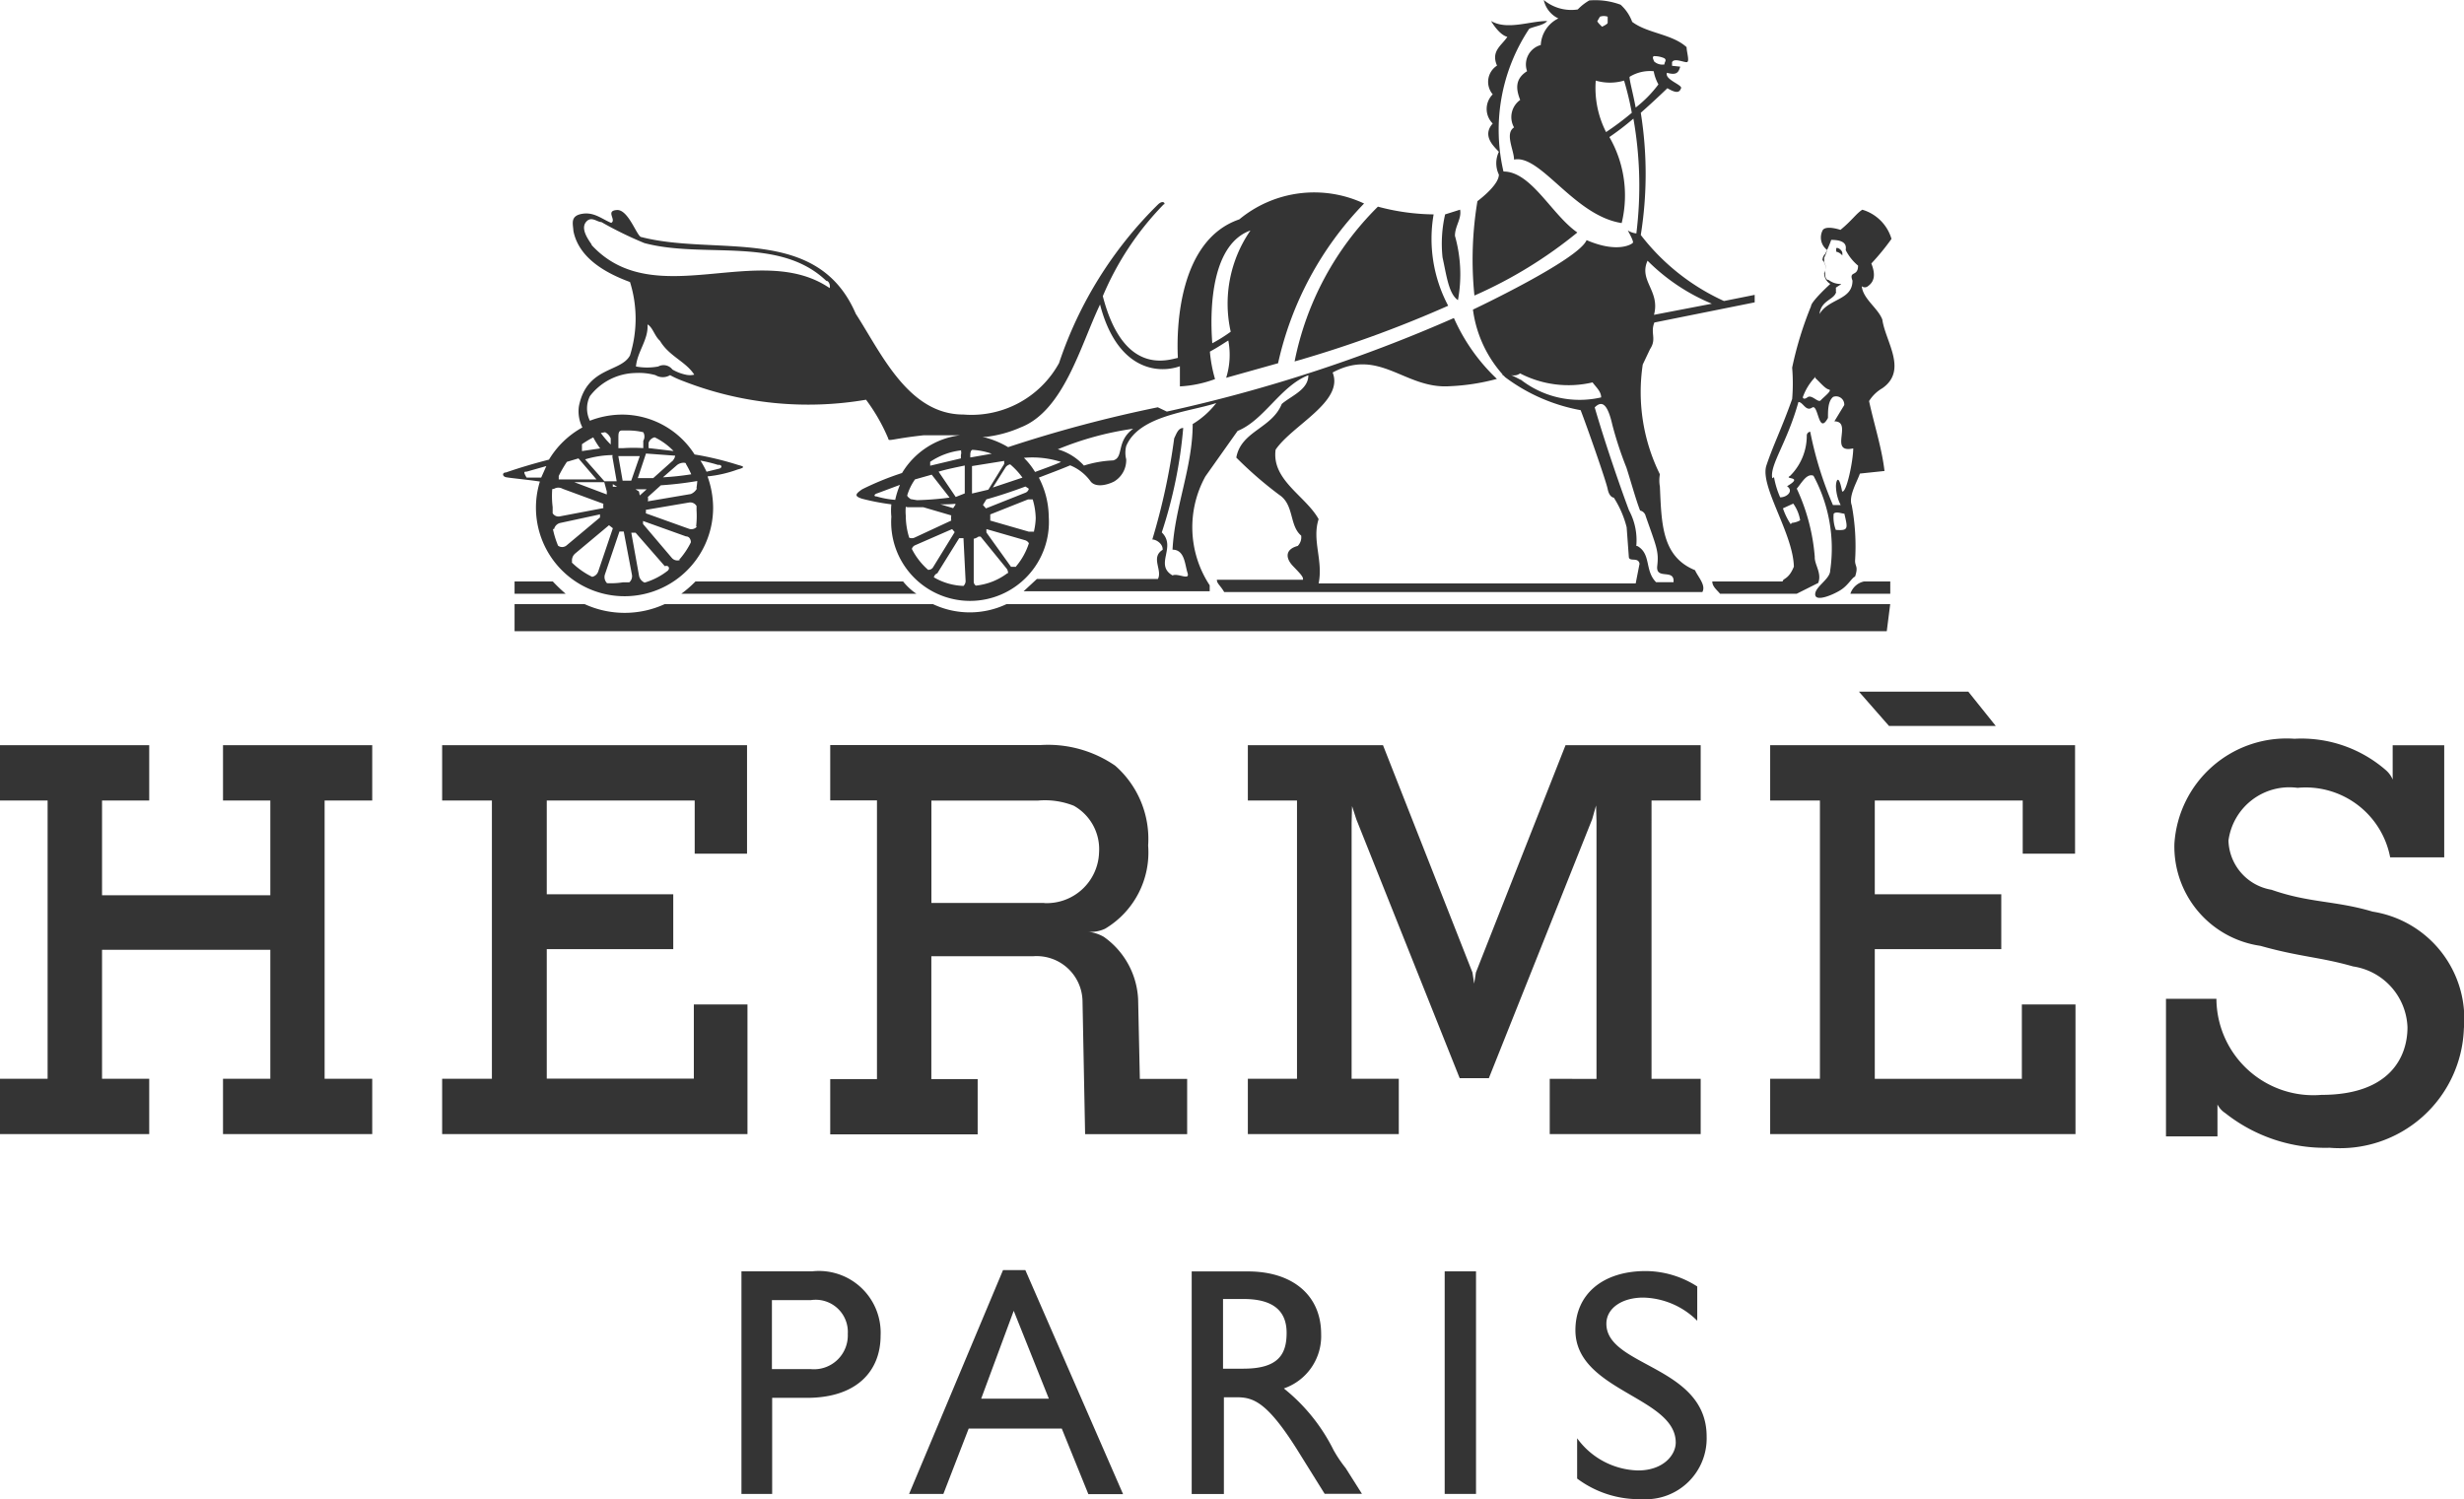
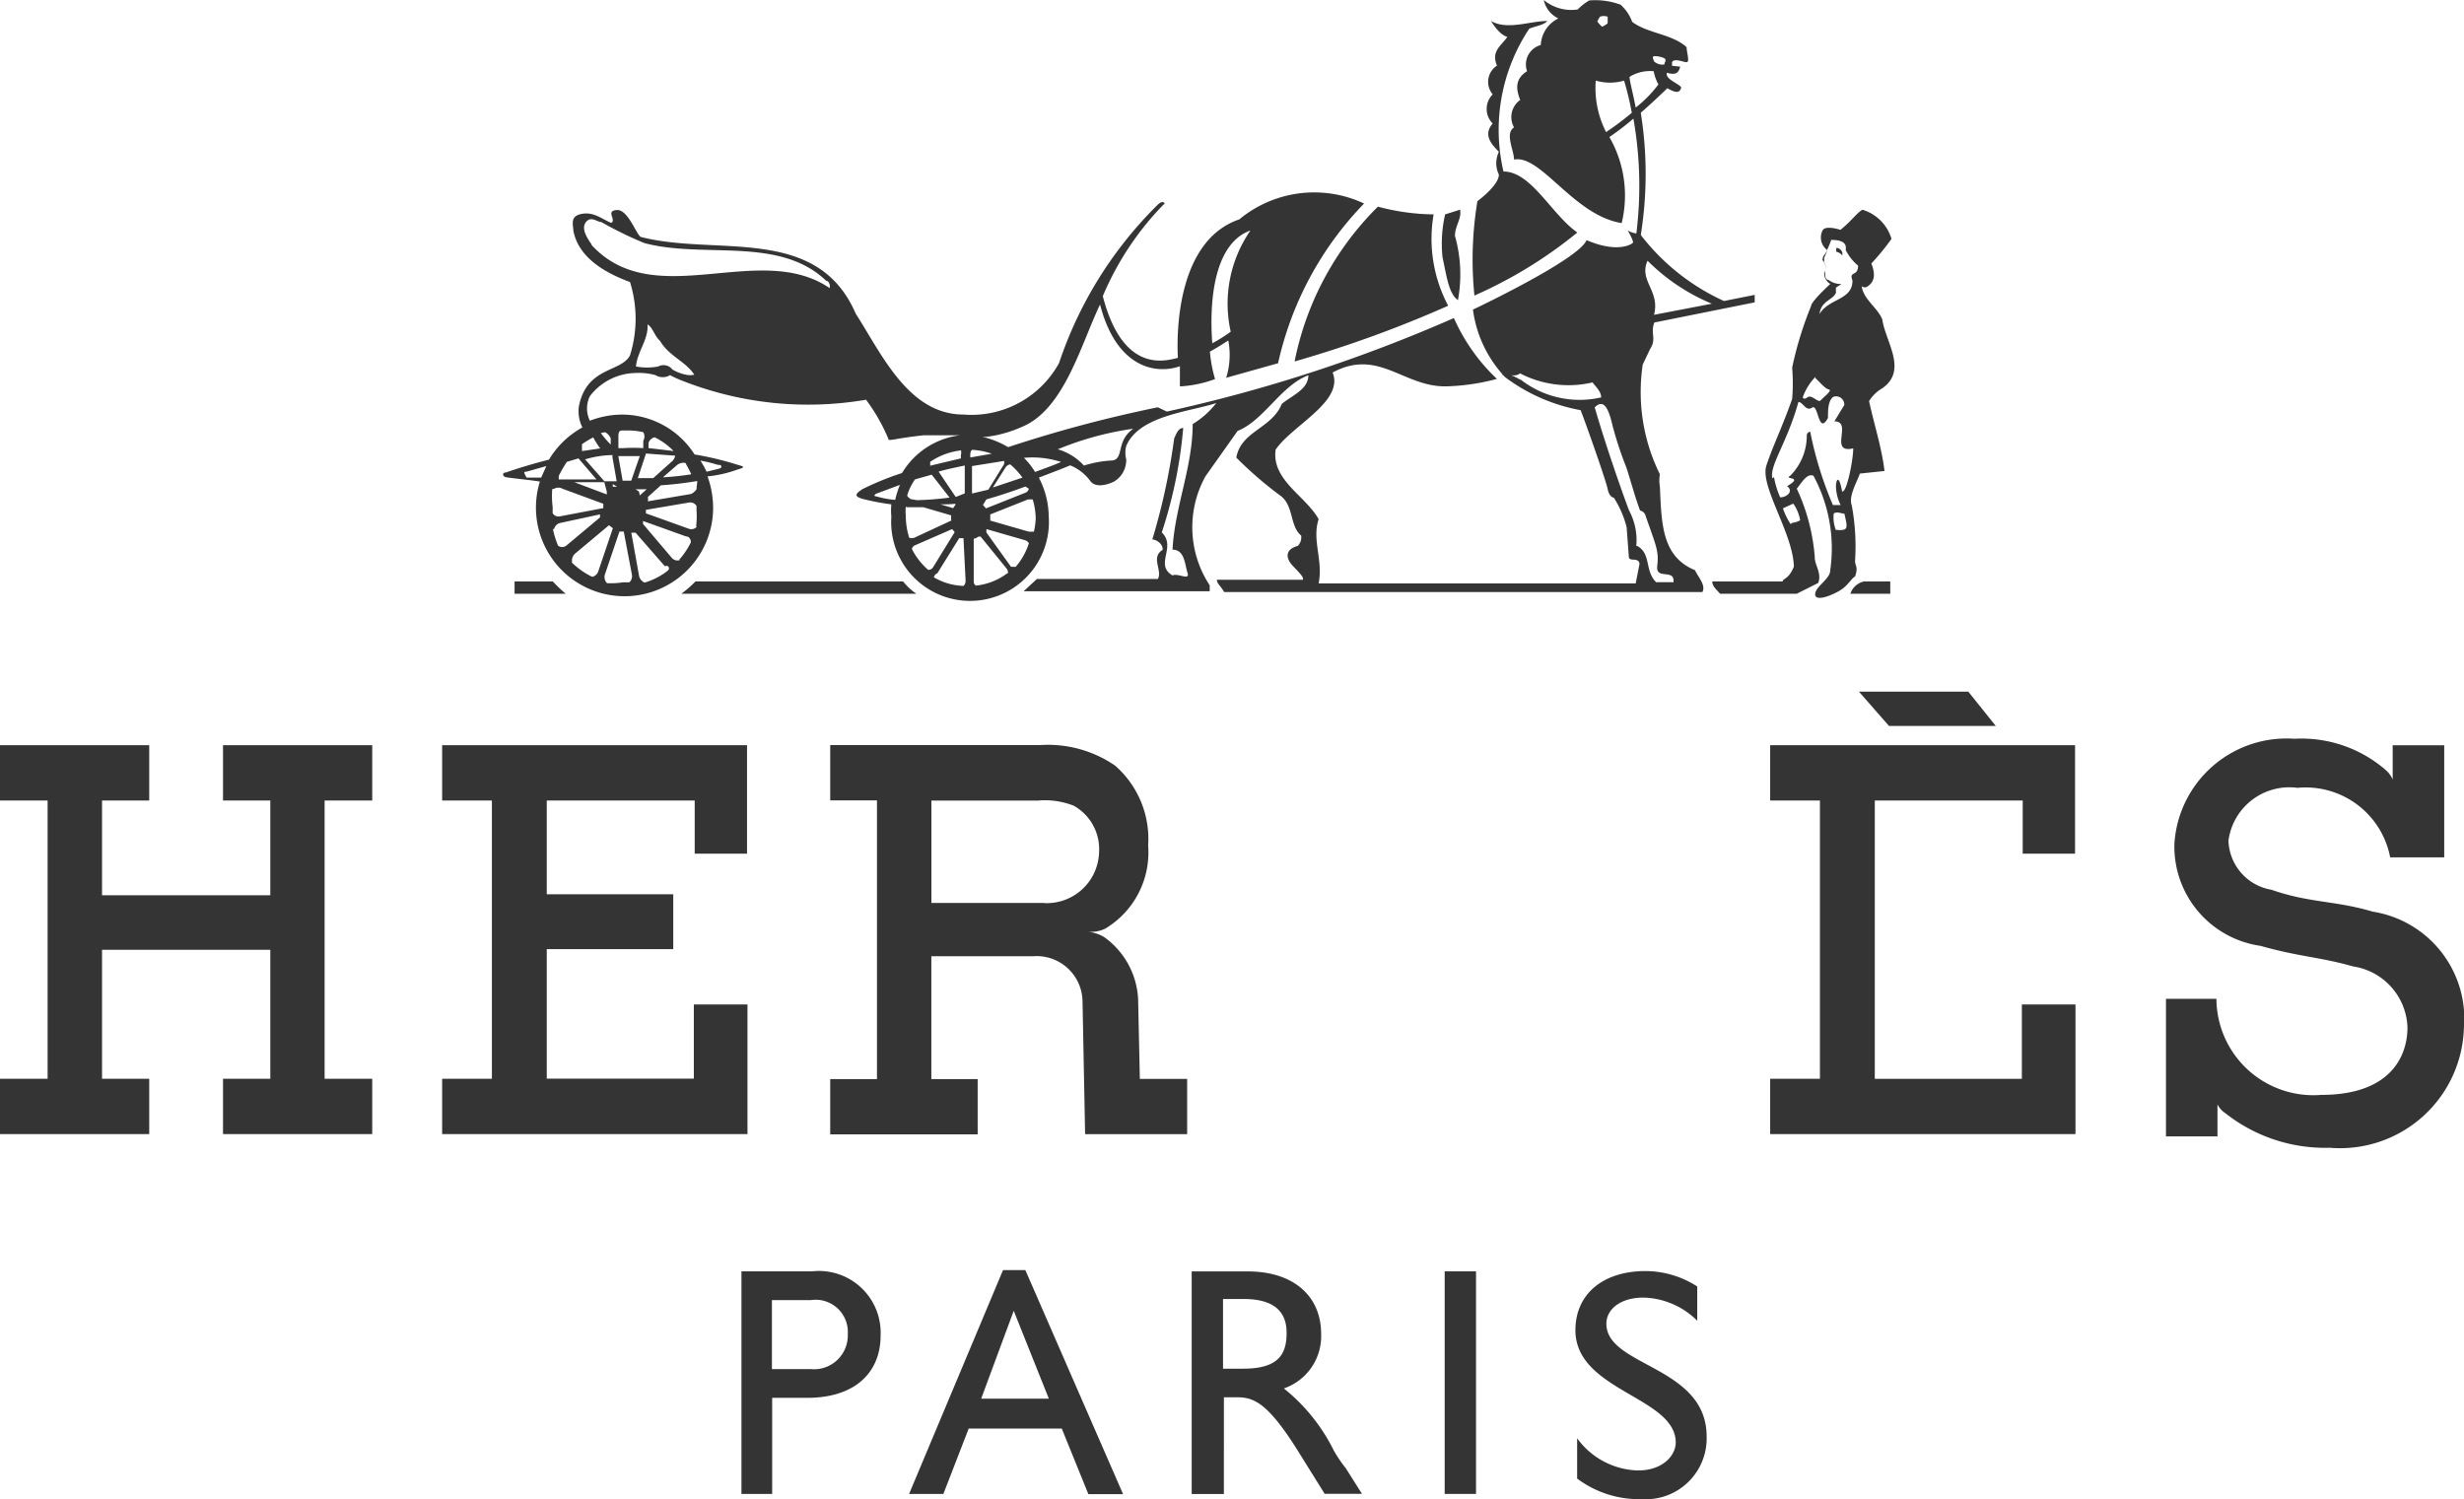
<svg xmlns="http://www.w3.org/2000/svg" width="40.108" height="24.405" viewBox="0 0 40.108 24.405">
  <g id="logo_Hermes" data-name="logo Hermes" opacity="0.793">
    <path id="Tracé_1418" data-name="Tracé 1418" d="M3.63,18.28H4.4v1.543H1.661V18.28h.768v-.9H0v.9H.775v4.53H0v.9H2.429v-.9H1.661v-2.1H4.4v2.1H3.63v.9H6.059v-.9H5.284V18.28h.775v-.9H3.63Z" transform="translate(0 -5.249)" />
-     <path id="Tracé_1419" data-name="Tracé 1419" d="M45.377,22.811H42.983V20.7h2.059v-.893H42.983V18.28h2.408v.866h.852V17.38H41.28v.9h.81v4.53h-.81v.9h4.97V21.6h-.873Z" transform="translate(-12.466 -5.249)" />
+     <path id="Tracé_1419" data-name="Tracé 1419" d="M45.377,22.811H42.983V20.7h2.059H42.983V18.28h2.408v.866h.852V17.38H41.28v.9h.81v4.53h-.81v.9h4.97V21.6h-.873Z" transform="translate(-12.466 -5.249)" />
    <path id="Tracé_1420" data-name="Tracé 1420" d="M15.28,21.6h-.873v1.208H12.013V20.7h2.059v-.893H12.013V18.28h2.408v.866h.852V17.38H10.31v.9h.81v4.53h-.81v.9h4.97Z" transform="translate(-3.113 -5.249)" />
    <path id="Tracé_1421" data-name="Tracé 1421" d="M43.839,16.688h1.738l-.447-.558H43.35Z" transform="translate(-13.091 -4.871)" />
    <path id="Tracé_1422" data-name="Tracé 1422" d="M53.874,20.041c-.607-.181-1.033-.14-1.647-.356a.838.838,0,0,1-.7-.8,1,1,0,0,1,1.124-.859,1.4,1.4,0,0,1,1.508,1.131h.88V17.333H54.2v.558a.419.419,0,0,0-.112-.154h0a2.094,2.094,0,0,0-1.487-.51,1.829,1.829,0,0,0-1.954,1.71,1.633,1.633,0,0,0,1.4,1.661c.642.181.97.181,1.508.335a1.04,1.04,0,0,1,.886.991c0,.475-.279,1.1-1.4,1.1a1.578,1.578,0,0,1-1.71-1.564H50.51V23.7h.838V23.28h0v-.1a.363.363,0,0,0,.126.14h0a2.618,2.618,0,0,0,1.7.565,2.017,2.017,0,0,0,2.185-1.94A1.766,1.766,0,0,0,53.874,20.041Z" transform="translate(-15.253 -5.201)" />
-     <path id="Tracé_1423" data-name="Tracé 1423" d="M34.014,22.811v.9h2.457v-.9h-.8V18.28h.8v-.9h-2.2l-1.459,3.7-.028.181-.028-.181L31.3,17.38H29.1v.9h.8v4.53h-.8v.9h2.457v-.9h-.768V18.643l.007-.272.07.216L32.548,22.8h.475l1.682-4.216.063-.223.007.251v4.2Z" transform="translate(-8.788 -5.249)" />
    <path id="Tracé_1424" data-name="Tracé 1424" d="M12.621,13.56H12v.2h.831a2.68,2.68,0,0,1-.209-.2Z" transform="translate(-3.624 -4.095)" />
    <path id="Tracé_1425" data-name="Tracé 1425" d="M43.8,13.56h-.426a.3.3,0,0,0-.223.2H43.8Z" transform="translate(-13.031 -4.095)" />
-     <path id="Tracé_1426" data-name="Tracé 1426" d="M34.392,14.09H20.006a1.4,1.4,0,0,1-1.194,0h-4.37a1.564,1.564,0,0,1-1.3,0H12v.44H34.336Z" transform="translate(-3.624 -4.255)" />
    <path id="Tracé_1427" data-name="Tracé 1427" d="M19.5,13.56H16.12a1.871,1.871,0,0,1-.23.2h3.825a.97.97,0,0,1-.216-.2Z" transform="translate(-4.799 -4.095)" />
    <path id="Tracé_1428" data-name="Tracé 1428" d="M12.331,7.839a1.442,1.442,0,1,0,2.82.426,1.536,1.536,0,0,0-.091-.51,1.984,1.984,0,0,0,.489-.112c.161-.042.07-.056,0-.077a5.054,5.054,0,0,0-.7-.168,1.4,1.4,0,0,0-1.18-.649,1.459,1.459,0,0,0-.524.1h0a.454.454,0,0,1,0-.4.956.956,0,0,1,.74-.377,1.012,1.012,0,0,1,.328.035.23.23,0,0,0,.237,0,1.654,1.654,0,0,0,.223.1,5.584,5.584,0,0,0,2.967.3,2.994,2.994,0,0,1,.363.635c0,.049.063,0,.572-.056h.593a1.284,1.284,0,0,0-.942.614,4.712,4.712,0,0,0-.649.265c-.112.077-.133.112,0,.154a3.791,3.791,0,0,0,.475.091,1,1,0,0,0,0,.2,1.284,1.284,0,1,0,2.562,0,1.4,1.4,0,0,0-.161-.635c.161-.063.335-.126.51-.2a.768.768,0,0,1,.335.265c.084.1.265.056.377,0a.405.405,0,0,0,.2-.363.44.44,0,0,1,0-.216c.209-.5,1.04-.558,1.466-.7a1.4,1.4,0,0,1-.384.342c0,.7-.293,1.354-.328,2.045.2,0,.2.244.244.377s-.154,0-.244.042c-.3-.175.07-.461-.175-.7a7.448,7.448,0,0,0,.349-1.7c-.084,0-.112.1-.147.168a10.47,10.47,0,0,1-.356,1.647c.063,0,.175.07.168.168-.2.126,0,.328-.077.475H20.421l-.216.2h3.029V9.528a1.717,1.717,0,0,1-.07-1.773l.524-.74c.433-.175.7-.733,1.152-.907,0,.237-.279.335-.433.468-.161.4-.663.44-.74.873a6.282,6.282,0,0,0,.7.607c.244.161.161.5.356.663a.2.2,0,0,1-.056.168c-.209.056-.2.2-.077.328s.175.181.161.223h-1.4c0,.063.056.091.119.2h7.783c.063-.112-.07-.244-.119-.356-.544-.223-.544-.761-.572-1.361a.565.565,0,0,1,0-.2,3.022,3.022,0,0,1-.279-1.787l.119-.251c.112-.168,0-.258.07-.433l1.633-.328V4.8l-.5.1a3.574,3.574,0,0,1-1.354-1.075,6.282,6.282,0,0,0,0-1.989c.237-.209.433-.4.433-.4.168.1.2.056.223,0s-.272-.14-.23-.251c.154.042.188,0,.216-.1l-.133-.014h0V1.012c.035-.07.181,0,.237,0s0-.161,0-.244c-.237-.216-.635-.223-.886-.412a.7.7,0,0,0-.188-.279,1.187,1.187,0,0,0-.51-.07.831.831,0,0,0-.188.147A.7.7,0,0,1,28.672,0a.433.433,0,0,0,.237.3.51.51,0,0,0-.286.433.328.328,0,0,0-.223.426c-.2.126-.181.293-.112.468a.342.342,0,0,0-.1.447c-.154.1,0,.37,0,.524.433-.091.977.914,1.752,1.033a1.906,1.906,0,0,0-.2-1.4,4.523,4.523,0,0,0,.391-.3A6.282,6.282,0,0,1,30.179,3.8h0a.335.335,0,0,1-.14-.049s.1.175.084.2-.251.175-.754-.042c-.133.321-1.85,1.131-1.85,1.131a1.975,1.975,0,0,0,.524,1.1,2.918,2.918,0,0,0,1.229.537c.1.258.412,1.145.44,1.284s.1.14.1.14a1.633,1.633,0,0,1,.209.482l.035.475c0,.1.154,0,.175.119l-.063.321H25.007c.077-.377-.112-.7,0-1.047-.209-.377-.768-.635-.7-1.131.272-.4,1.117-.782.928-1.256.768-.412,1.173.272,1.906.223a3.49,3.49,0,0,0,.768-.119,3.071,3.071,0,0,1-.7-.991A24.773,24.773,0,0,1,22.536,6.7l-.147-.07a21.517,21.517,0,0,0-2.436.649,1.459,1.459,0,0,0-.419-.168H19.6a1.975,1.975,0,0,0,.558-.154c.7-.272.97-1.326,1.291-2,.272,1.047.921,1.138,1.3,1.005v.328a1.927,1.927,0,0,0,.572-.119,2.289,2.289,0,0,1-.084-.447c.154-.084.23-.14.3-.181a1.25,1.25,0,0,1-.035.607l.845-.237a5.41,5.41,0,0,1,1.4-2.6,1.913,1.913,0,0,0-2.031.258c-.984.335-1.026,1.759-1,2.255-.168.035-.886.293-1.222-1.005a4.809,4.809,0,0,1,.991-1.494c.035,0,0-.084-.091,0a6.515,6.515,0,0,0-1.612,2.583,1.626,1.626,0,0,1-1.557.838c-.9,0-1.34-1.005-1.752-1.64-.628-1.459-2.269-.935-3.49-1.249-.07,0-.209-.454-.4-.44s0,.161-.091.209c-.154-.063-.279-.181-.475-.147s-.147.161-.14.279c.091.461.565.7.921.831a2,2,0,0,1,0,1.194c-.147.279-.7.181-.831.824a.579.579,0,0,0,.056.349,1.452,1.452,0,0,0-.544.524c-.244.063-.482.133-.7.209-.063,0-.063.063,0,.077S12.157,7.811,12.331,7.839Zm18.03-3.595a3.218,3.218,0,0,0,1.047.7l-.942.181C30.57,4.733,30.214,4.572,30.361,4.244Zm.1-3.33a.4.4,0,0,1,.175.035c.042.035,0,.056,0,.1a.2.2,0,0,1-.168-.049C30.458.97,30.431.928,30.465.914Zm0,.244a.7.7,0,0,0,.077.216,1.961,1.961,0,0,1-.37.377c-.049-.258-.1-.433-.1-.5a.635.635,0,0,1,.4-.091ZM29.586.272a.188.188,0,0,1,.126,0v.1c0,.021-.091.063-.091.063s-.077-.07-.077-.091h0Zm.1,1.878a1.577,1.577,0,0,1-.168-.838.817.817,0,0,0,.461,0,4.884,4.884,0,0,1,.126.524,4.635,4.635,0,0,1-.419.314Zm-1.4,4.028c-.328-.175-.126,0,0-.1a1.71,1.71,0,0,0,1.18.147c.056.077.14.147.14.244a1.557,1.557,0,0,1-1.305-.286Zm1.892,2.708a1.026,1.026,0,0,0-.119-.579c-.1-.265-.363-1.005-.558-1.675.119-.119.209-.056.286.279a5.819,5.819,0,0,0,.23.7c.07.216.154.524.223.7a.119.119,0,0,1,.091.091c.175.5.216.572.188.81s.286.035.265.265H30.5c-.188-.188-.077-.454-.3-.586Zm-10.24.447a1.026,1.026,0,0,1-.51.2.077.077,0,0,1-.035-.063v-.7h0a.188.188,0,0,0,.077-.035h.035l.426.524a.126.126,0,0,1,.021.07Zm-1.138,0,.356-.572h.07l.035.7a.112.112,0,0,1-.035.077,1.019,1.019,0,0,1-.482-.14.091.091,0,0,1,.07-.07Zm-.433-1.208s-.063-.042-.056-.063a.887.887,0,0,1,.126-.258l.272-.077L19,8.1h0a4.886,4.886,0,0,1-.53.042Zm.817-.789a.112.112,0,0,1,0,.07v.056l-.5.119V7.518a1.124,1.124,0,0,1,.517-.188ZM19.1,8.09l-.279-.412c.14-.042.286-.07.426-.1v.454Zm0,.119h0l-.042.063h0l-.209-.063a2.031,2.031,0,0,0,.237-.007Zm.391-.084Zm-.126-.091V7.587l.524-.084v.049l-.258.419Zm.551-.433a.126.126,0,0,1,.07-.042,1.187,1.187,0,0,1,.2.216l-.482.161Zm-.579-.154V7.4s0-.07.035-.077a1.138,1.138,0,0,1,.314.063Zm0-.119Zm-1.522.754c-.056,0-.042-.035,0-.049s.244-.091.377-.14a1.4,1.4,0,0,0-.077.244,1.459,1.459,0,0,1-.328-.063Zm.5.175h.258l.454.133h0a.37.37,0,0,0,0,.084h0l-.6.279a.112.112,0,0,1-.084,0,1.186,1.186,0,0,1-.056-.356.8.8,0,0,1,0-.147Zm.07.628Zm0,.056a.091.091,0,0,1,.049-.063l.607-.265h0l.042.049h0l-.356.579a.091.091,0,0,1-.077.035,1.124,1.124,0,0,1-.265-.342Zm.356.433Zm.586.181Zm.754-.328H20l-.4-.558h0a.413.413,0,0,1,0-.056h0l.628.181a.112.112,0,0,1,.063.049,1.1,1.1,0,0,1-.209.377Zm.293-.572h-.084l-.628-.181h0v-.1h0l.614-.244h.077a1.131,1.131,0,0,1,.049.307,1.082,1.082,0,0,1-.028.209Zm-.084-.7a.091.091,0,0,1-.049.063h0l-.649.258h0l-.049-.056h0l.056-.091c.2-.056.412-.126.635-.209a.579.579,0,0,1,.063.042Zm1.7-.977c-.286.209-.147.468-.328.517a1.829,1.829,0,0,0-.475.084.921.921,0,0,0-.426-.265,5.061,5.061,0,0,1,1.229-.335Zm-1.166.537c-.07.035-.223.091-.433.168a1.145,1.145,0,0,0-.181-.23,1.515,1.515,0,0,1,.614.07ZM23.9,3.748A2.094,2.094,0,0,0,23.576,5.4a2.575,2.575,0,0,1-.3.188c-.049-.649.014-1.619.621-1.836Zm-10.728.23c-.07-.1-.175-.258-.091-.363s.181,0,.251,0a6.08,6.08,0,0,0,.7.342c.97.258,2.192-.119,2.96.614.042,0,.07.07.056.119-1.145-.782-2.848.412-3.874-.7Zm.914,1.305c.084.049.112.188.2.265.147.251.419.335.558.551a.307.307,0,0,1-.14,0,.733.733,0,0,1-.216-.084.181.181,0,0,0-.23-.049.991.991,0,0,1-.363,0C13.916,5.724,14.1,5.528,14.083,5.284ZM12.959,7.462l.293.342h-.614V7.748a1.947,1.947,0,0,1,.133-.23Zm1.745.084a1.4,1.4,0,0,1,.091.175,4.446,4.446,0,0,1-.461.049l.23-.2c.063-.049.147-.042.147-.021Zm-.2-.056-.328.293h-.251l.133-.4.475.035A.14.14,0,0,1,14.5,7.49Zm-.084,1.794a1.124,1.124,0,0,1-.384.2.154.154,0,0,1-.091-.112l-.126-.7h.07l.475.544c.077-.021.077.049.056.063ZM13.42,8v.049h0l-.53-.2h.489Zm.524,0-.056-.035h.181l-.112.1Zm-.126-.175h-.14l-.07-.4h.349Zm-.307-.391.07.4h-.2l-.314-.356a1.613,1.613,0,0,1,.447-.07Zm.077.489h-.07V7.881Zm-.97-.147Zm-.056.181a.14.14,0,0,1,.14,0l.663.244h0a.265.265,0,0,0,0,.07h0l-.7.133a.112.112,0,0,1-.126-.049v-.1a1.48,1.48,0,0,1-.007-.293Zm0,.656a.133.133,0,0,1,.1-.1l.649-.14h0a.147.147,0,0,0,0,.049h0l-.551.461a.112.112,0,0,1-.133,0,1.487,1.487,0,0,1-.084-.272Zm.161.37Zm.133.168a.147.147,0,0,1,.049-.14l.551-.461h0l.063.049h0l-.237.7a.133.133,0,0,1-.1.091,1.256,1.256,0,0,1-.335-.237Zm.4.286Zm.168.056a.14.14,0,0,1-.035-.14l.237-.7h.07l.133.7a.133.133,0,0,1-.042.126h-.1a1.291,1.291,0,0,1-.272.014Zm1.145-.321Zm.042-.056a.119.119,0,0,1-.133-.035l-.468-.551V8.481h0l.7.251c.07,0,.084.084.077.1a1.277,1.277,0,0,1-.188.279Zm.2-.321a.161.161,0,0,0,0-.07.293.293,0,0,1-.014.07Zm.077-.223a.119.119,0,0,1-.133.035l-.7-.251h0a.154.154,0,0,0,0-.056h0l.7-.119a.119.119,0,0,1,.126.056v.07a1.48,1.48,0,0,1-.007.265Zm0-.621a.2.2,0,0,1-.1.091l-.7.119h0a.147.147,0,0,0,0-.07h0L14.3,7.9a5.723,5.723,0,0,0,.593-.07,1.082,1.082,0,0,1-.014.119Zm.356-.384c.049,0,.063.049,0,.063l-.2.049a1.5,1.5,0,0,0-.1-.181,2.276,2.276,0,0,1,.286.07ZM14.1,7.294V7.21a.133.133,0,0,1,.1-.091,1.082,1.082,0,0,1,.307.223ZM14.195,7.092Zm-.181-.056a.14.14,0,0,1,0,.14v.119a2.464,2.464,0,0,0-.321,0h-.084V7.134c0-.07,0-.119.049-.126h.1A1.026,1.026,0,0,1,14.013,7.036Zm-.621,0a.2.2,0,0,1,.091.1v.1a1.4,1.4,0,0,1-.161-.188Zm-.042.258-.335.049V7.231A1.578,1.578,0,0,1,13.2,7.12a1.312,1.312,0,0,0,.119.188Zm-.482.056Zm-.754.328.321-.091-.084.188h-.237C12.059,7.678,12.073,7.678,12.115,7.678Z" transform="translate(-3.543 0)" />
    <path id="Tracé_1429" data-name="Tracé 1429" d="M42.82,5.788v.056a.175.175,0,0,1,.1.063V5.865C42.918,5.823,42.848,5.767,42.82,5.788Z" transform="translate(-12.931 -1.747)" />
    <path id="Tracé_1430" data-name="Tracé 1430" d="M41.075,10.939H39.93c0,.084.077.14.126.2h1.249l.349-.175c.063-.161-.063-.3-.056-.426a3.232,3.232,0,0,0-.293-1.11c.07-.077.161-.258.272-.209a2.492,2.492,0,0,1,.272,1.543c0,.14-.251.265-.244.391s.3,0,.419-.077.181-.2.23-.216c.056-.168,0-.161,0-.258A3.63,3.63,0,0,0,42.2,9.7h0c-.056-.147.084-.377.133-.517l.4-.042c-.042-.37-.168-.754-.251-1.138a.621.621,0,0,1,.216-.209c.419-.293.049-.761,0-1.117-.07-.188-.314-.335-.335-.544a.078.078,0,0,0,.1,0c.119-.084.119-.209.056-.37a3.825,3.825,0,0,0,.328-.4.7.7,0,0,0-.475-.475c-.1.063-.168.175-.356.328,0,0-.223-.077-.286,0a.254.254,0,0,0,.07.328.754.754,0,0,1-.049.126v.07a.175.175,0,0,1,0,.181.206.206,0,0,0,.1.175h0s-.314.286-.314.363a5.752,5.752,0,0,0-.307,1,3.092,3.092,0,0,1,0,.51c-.168.475-.307.747-.419,1.082s.433,1.1.447,1.647C41.172,10.911,41.082,10.883,41.075,10.939Zm.866-.838a.572.572,0,0,1-.035-.265c.042-.042.133,0,.174,0C42.136,10.08,42.15,10.115,41.94,10.1Zm0-3.874a.327.327,0,0,0,0-.07c.175-.119.056,0-.119-.126-.056,0-.063-.091-.049-.168a.188.188,0,0,0-.049-.154.14.14,0,0,1,.042-.1,1.7,1.7,0,0,0,.1-.23c.293,0,.23.147.237.168a.782.782,0,0,0,.2.251c0,.188-.154.077-.091.244,0,.321-.384.286-.537.544.028-.23.244-.23.272-.363Zm-.335,1.4c.084.077.161.175.223.188s-.091.126-.133.175-.147-.1-.216-.049-.077,0-.077,0a.907.907,0,0,1,.209-.335Zm-.7,1.633c-.042-.223.237-.565.426-1.242.077,0,.119.161.223.091s.1.461.258.168c0-.126,0-.272.084-.342a.133.133,0,0,1,.181.133l-.161.265c.307,0-.1.53.307.44,0,.2-.112.74-.181.7-.056-.3-.1-.175-.1-.084a.7.7,0,0,0,.077.307h-.126a5.913,5.913,0,0,1-.37-1.194.063.063,0,0,0-.056.056.921.921,0,0,1-.272.663c-.112.063.237,0-.049.168.112.077,0,.181-.112.181a1.4,1.4,0,0,1-.1-.328Zm.3.747a1.11,1.11,0,0,1-.126-.258l.168-.077a.642.642,0,0,1,.112.272.342.342,0,0,1-.133.042Z" transform="translate(-12.058 -1.474)" />
    <path id="Tracé_1431" data-name="Tracé 1431" d="M33.886,6.363a2.309,2.309,0,0,0-.049-1.047c0-.161.112-.279.084-.426l-.244.077a2.129,2.129,0,0,0-.042.7C33.7,5.958,33.733,6.258,33.886,6.363Z" transform="translate(-10.154 -1.477)" />
    <path id="Tracé_1432" data-name="Tracé 1432" d="M30.19,7.34a19.182,19.182,0,0,0,2.5-.907,2.324,2.324,0,0,1-.237-1.487,3.63,3.63,0,0,1-.907-.126A4.886,4.886,0,0,0,30.19,7.34Z" transform="translate(-9.117 -1.456)" />
    <path id="Tracé_1433" data-name="Tracé 1433" d="M35.059,8.742C35,8.686,35.059,8.777,35.059,8.742Z" transform="translate(-10.58 -2.634)" />
    <path id="Tracé_1434" data-name="Tracé 1434" d="M36.042,3.931c-.419-.293-.747-.991-1.2-.991A2.974,2.974,0,0,1,35.261.616c.091-.042.237-.056.293-.126-.286,0-.649.154-.914,0,0,0,.126.223.265.258-.091.14-.272.23-.168.468a.314.314,0,0,0-.07.468.335.335,0,0,0,0,.475c-.188.209.042.391.1.461a.426.426,0,0,0,0,.37c0,.154-.258.363-.349.433a5.794,5.794,0,0,0-.049,1.536,7.238,7.238,0,0,0,1.675-1.026Z" transform="translate(-10.369 -0.148)" />
    <path id="Tracé_1435" data-name="Tracé 1435" d="M24.372,21.517a1.319,1.319,0,0,0-.558-1.019.656.656,0,0,0-.265-.084.544.544,0,0,0,.286-.049h0a1.445,1.445,0,0,0,.7-1.354,1.585,1.585,0,0,0-.537-1.3,1.927,1.927,0,0,0-1.222-.335H19.36v.9h.761v4.537H19.36v.9h2.4v-.9h-.754v-2h1.661a.747.747,0,0,1,.8.74l.042,2.157h1.661v-.9H24.4Zm-1.529-1.571H21.007V18.279h1.738a1.277,1.277,0,0,1,.579.084.81.81,0,0,1,.412.761.852.852,0,0,1-.893.824Z" transform="translate(-5.846 -5.247)" />
    <path id="Tracé_1436" data-name="Tracé 1436" d="M18.435,29.647H17.29V33.27h.5V31.706h.565c.824,0,1.2-.447,1.2-1.012a1.005,1.005,0,0,0-1.117-1.047Zm0,1.591h-.649V30.115h.635a.524.524,0,0,1,.6.551.551.551,0,0,1-.607.572Z" transform="translate(-5.221 -8.951)" />
    <path id="Tracé_1437" data-name="Tracé 1437" d="M22.729,29.62,21.2,33.264h.558L22.17,32.2h1.515l.433,1.068h.565L23.092,29.62Zm-.356,2.094.53-1.431.572,1.431Z" transform="translate(-6.402 -8.945)" />
    <rect id="Rectangle_6" data-name="Rectangle 6" width="0.51" height="3.623" transform="translate(23.516 20.696)" />
    <path id="Tracé_1438" data-name="Tracé 1438" d="M37.243,30.5c0-.251.251-.426.6-.426a1.284,1.284,0,0,1,.879.377v-.558a1.564,1.564,0,0,0-.838-.251c-.7,0-1.145.377-1.145.963,0,.991,1.633,1.082,1.633,1.829,0,.2-.2.454-.614.454a1.263,1.263,0,0,1-.991-.524v.656a1.682,1.682,0,0,0,1.054.335.991.991,0,0,0,1.054-1.019C38.876,31.183,37.243,31.2,37.243,30.5Z" transform="translate(-11.095 -8.951)" />
    <path id="Tracé_1439" data-name="Tracé 1439" d="M30.1,32.561a2.981,2.981,0,0,0-.81-1.005.9.9,0,0,0,.607-.886c0-.628-.461-1.019-1.194-1.019H27.79v3.623h.524V31.7h.216c.265,0,.489.084.963.831l.461.74h.607l-.265-.419A2.133,2.133,0,0,1,30.1,32.561Zm-1.466-1.326H28.3V30.1h.335c.5,0,.7.209.7.551S29.207,31.234,28.635,31.234Z" transform="translate(-8.392 -8.954)" />
  </g>
</svg>